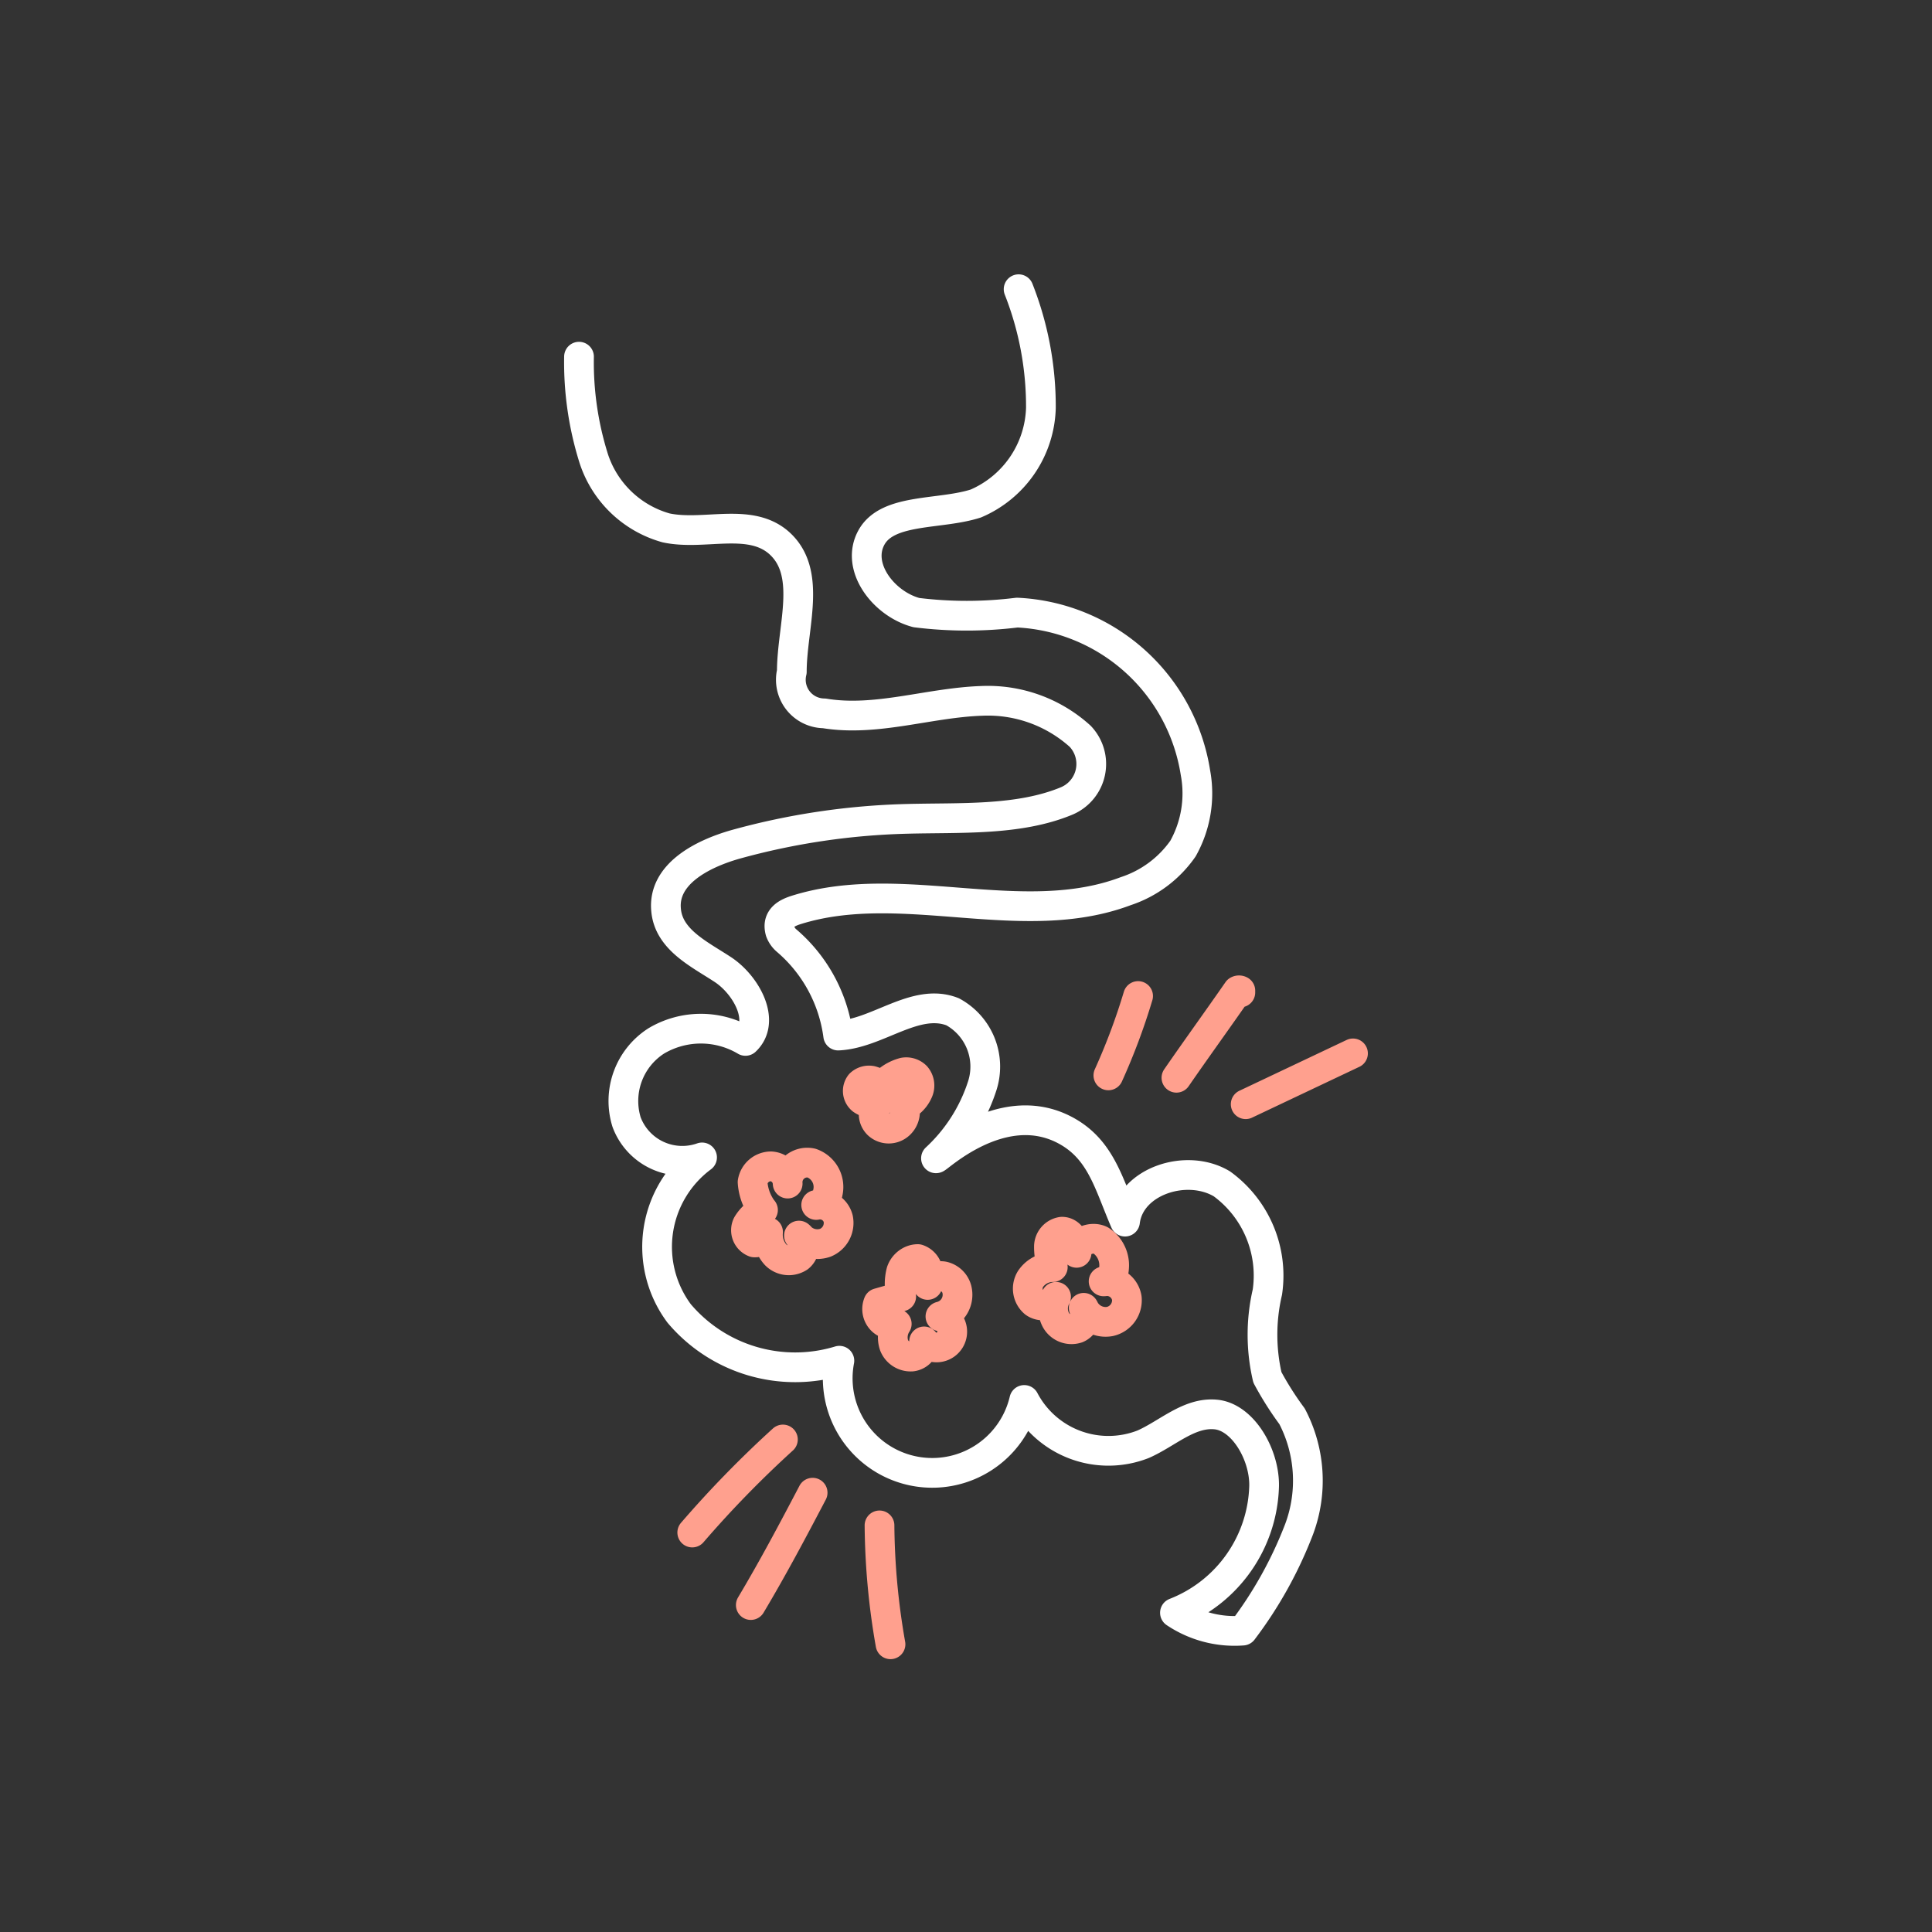
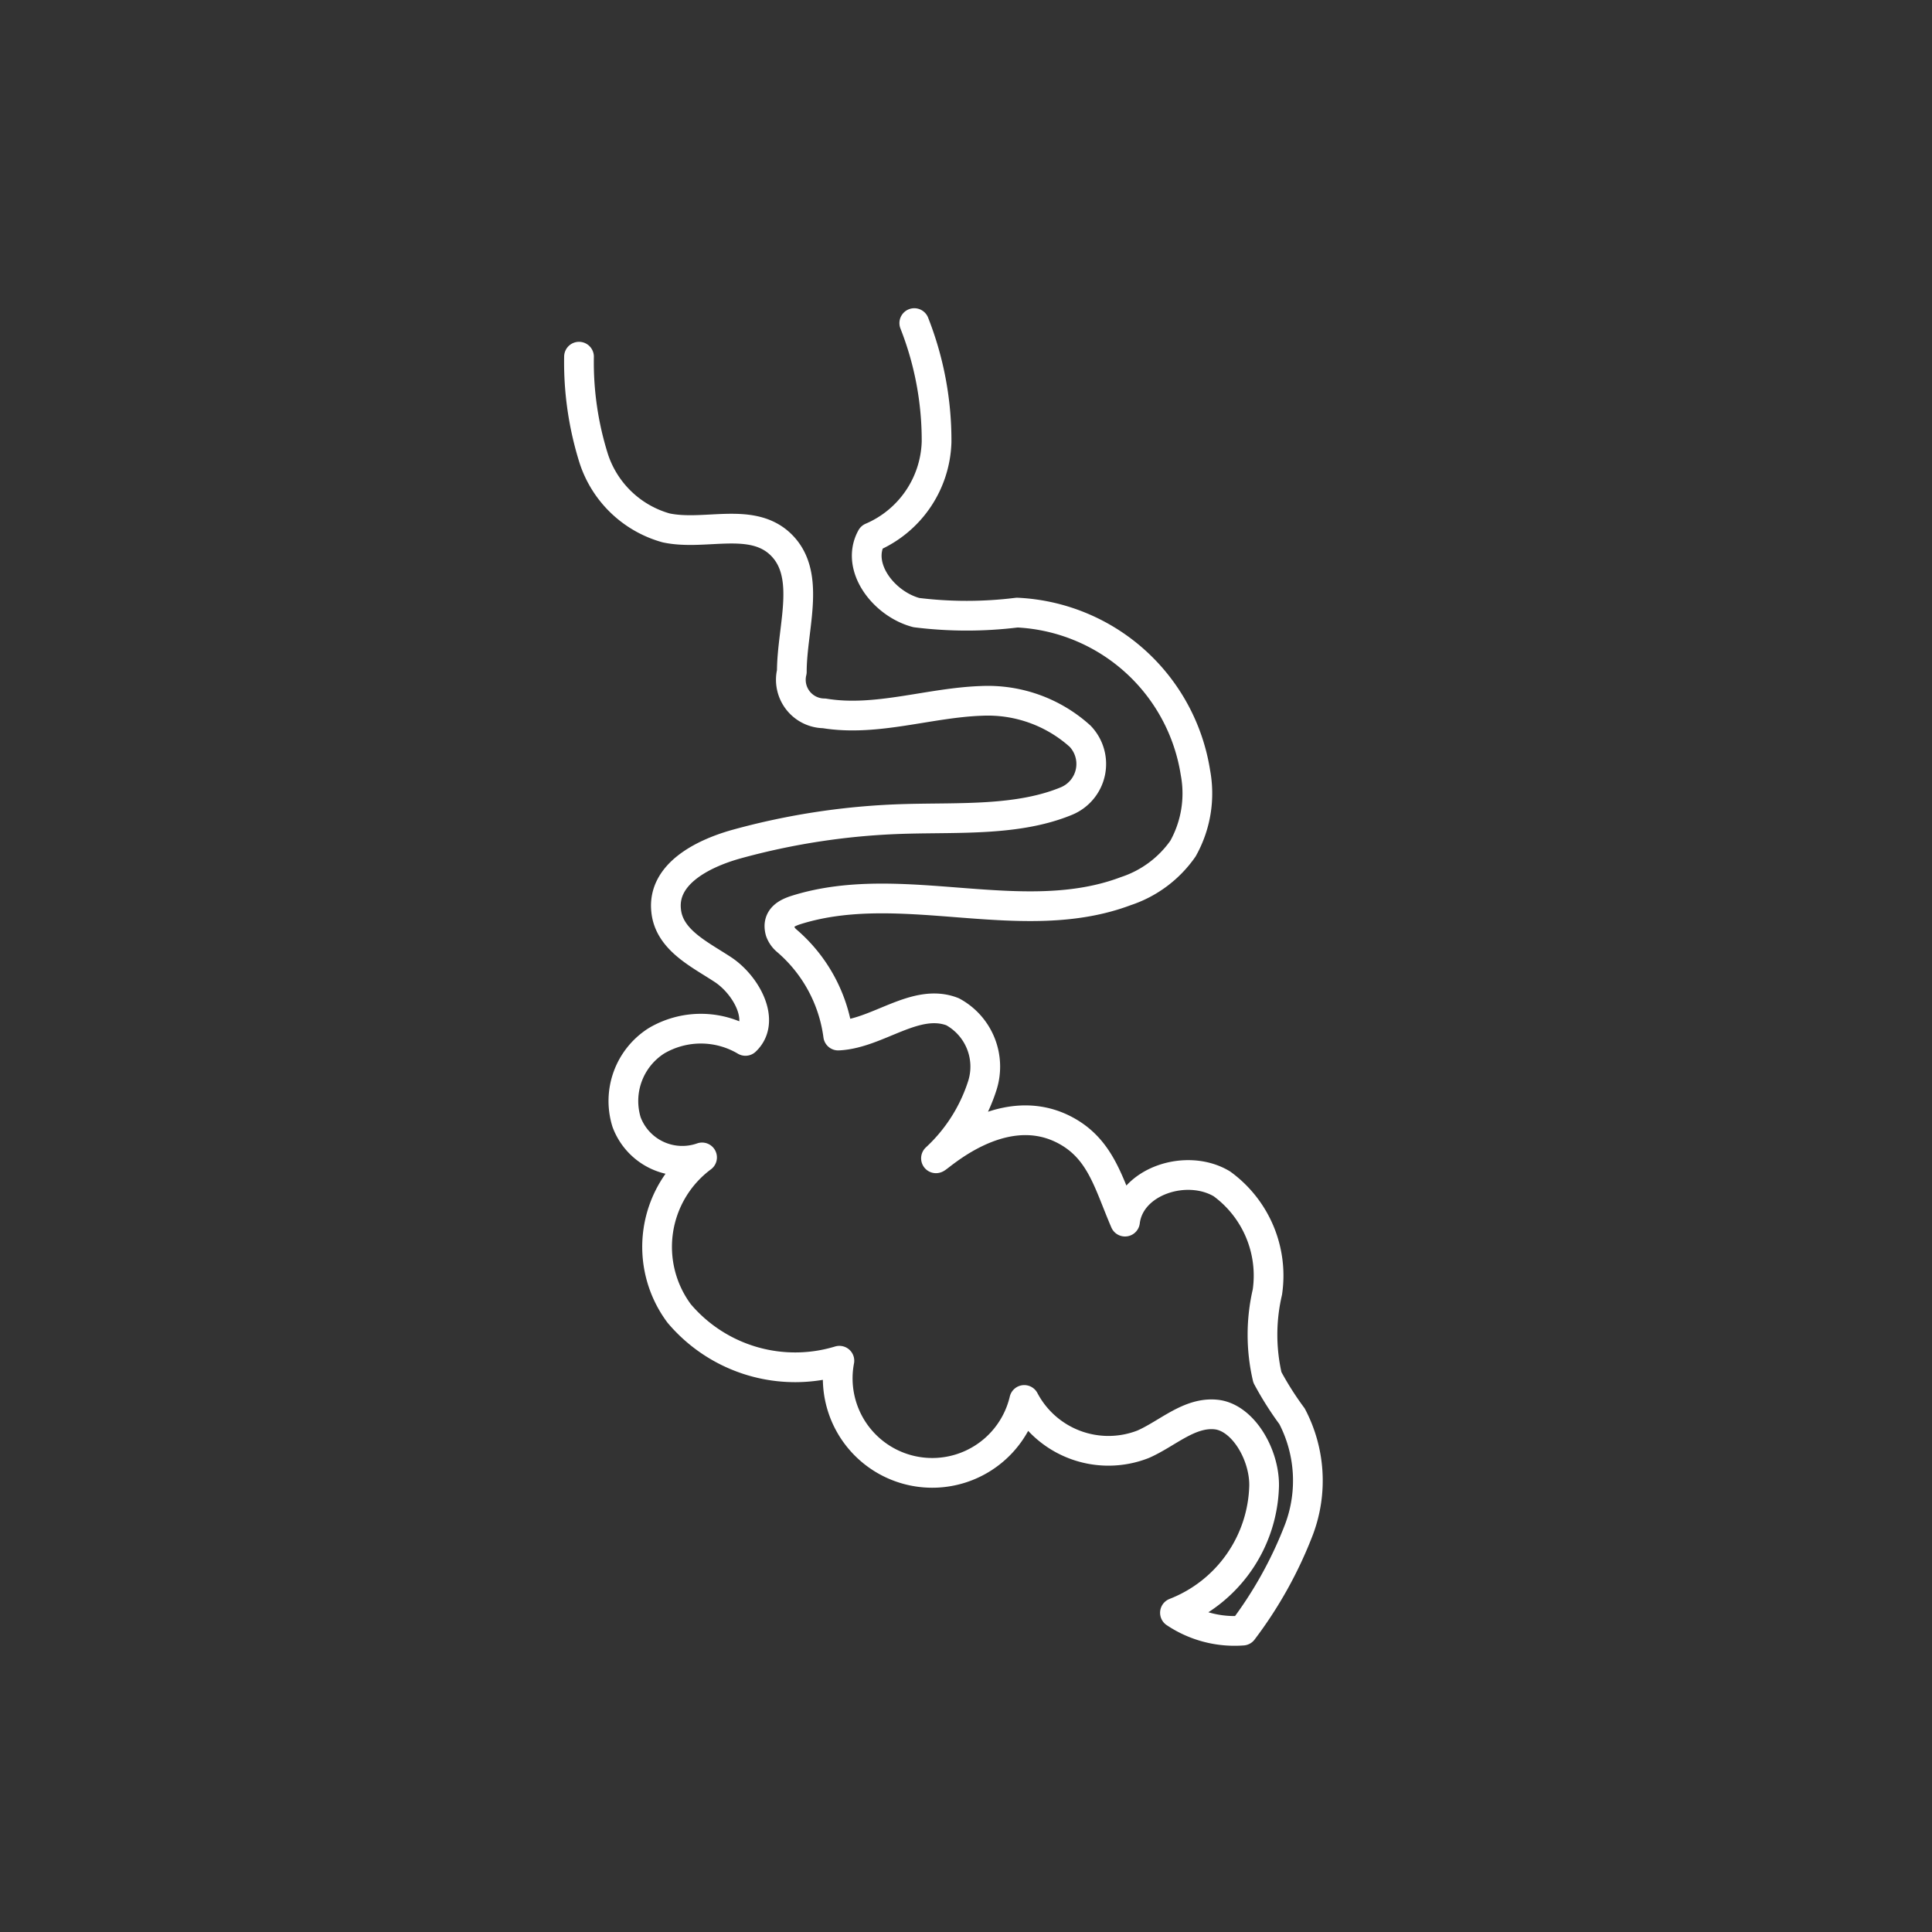
<svg xmlns="http://www.w3.org/2000/svg" id="Layer_2" data-name="Layer 2" viewBox="0 0 65 65">
  <rect x="0" y="0" width="65" height="65" fill="#333333" stroke="none" />
  <defs>
    <style>
      .cls-1, .cls-2 {
        fill: none;
        stroke-linecap: round;
        stroke-linejoin: round;
      }

      .cls-1 {
        stroke: #FFFFFF;
      }

      .cls-2 {
        stroke: #ffa08e;
      }
    </style>
  </defs>
  <g>
-     <path class="cls-1" d="M19.48,12a10.78,10.78,0,0,0,.5,3.44,3.57,3.57,0,0,0,2.43,2.32c1.26.27,2.77-.35,3.76.47,1.19,1,.47,2.84.47,4.37A1.13,1.13,0,0,0,27.73,24c1.75.29,3.52-.36,5.3-.42a4.63,4.63,0,0,1,3.31,1.19,1.35,1.35,0,0,1-.46,2.18c-1.62.67-3.58.55-5.39.6a23.8,23.8,0,0,0-5.75.86c-1.12.32-2.45,1-2.33,2.21.09,1,1.12,1.48,1.91,2s1.46,1.74.76,2.4a2.94,2.94,0,0,0-3,0,2.4,2.4,0,0,0-1,2.73,2,2,0,0,0,2.54,1.19,3.75,3.75,0,0,0-.77,5.25,5.11,5.11,0,0,0,5.39,1.59,3.18,3.18,0,0,0,6.22,1.32,3.2,3.2,0,0,0,4,1.49c.82-.36,1.55-1.09,2.45-1s1.63,1.33,1.62,2.39a4.71,4.71,0,0,1-3,4.28,3.6,3.6,0,0,0,2.28.6,13.82,13.82,0,0,0,1.9-3.42,4.67,4.67,0,0,0-.24-3.79,10.68,10.68,0,0,1-.83-1.31,6.32,6.32,0,0,1,0-2.87,3.82,3.82,0,0,0-1.53-3.64c-1.18-.71-3.09-.1-3.26,1.27-.57-1.32-.82-2.5-2.12-3.13-2.08-1-4.16,1-4.24,1a5.7,5.7,0,0,0,1.56-2.45,2.1,2.1,0,0,0-1-2.48c-1.25-.49-2.52.74-3.85.8a5.07,5.07,0,0,0-1.73-3.19.74.74,0,0,1-.22-.31c-.13-.46.23-.63.55-.73,3.56-1.11,7.59.69,11.08-.63a3.79,3.79,0,0,0,1.92-1.43A3.8,3.8,0,0,0,40.22,26a6.38,6.38,0,0,0-6-5.39,13.71,13.71,0,0,1-3.39,0c-1.1-.29-2.06-1.54-1.51-2.53s2.3-.75,3.51-1.14a3.61,3.61,0,0,0,2.19-3.21,10.77,10.77,0,0,0-.75-4" />
-     <path class="cls-2" d="M29.69,36.53a1.37,1.37,0,0,0-.37-.17.43.43,0,0,0-.38.11A.38.38,0,0,0,29,37a.78.78,0,0,0,.54.13.49.49,0,0,0,0,.7.53.53,0,0,0,.72,0,.58.58,0,0,0,.11-.72c.06.05.16,0,.22,0a1,1,0,0,0,.31-.41.48.48,0,0,0-.08-.49.47.47,0,0,0-.41-.13A1.43,1.43,0,0,0,29.69,36.53Zm.63,7.09-.77.22a.53.53,0,0,0,.09.55.5.5,0,0,0,.53.15.84.84,0,0,0-.09.72.6.6,0,0,0,.59.38.47.47,0,0,0,.42-.51.53.53,0,1,0,.55-.84.75.75,0,0,0,.55-.92.61.61,0,0,0-.45-.43.48.48,0,0,0-.53.29,1.45,1.45,0,0,0,0-.51.5.5,0,0,0-.33-.36c-.25,0-.48.18-.56.42A1.69,1.69,0,0,0,30.32,43.62Zm-.73,7.7a24,24,0,0,0,.37,4m-2.62-5.1C26.68,51.48,26,52.76,25.26,54m1.08-5.57a36,36,0,0,0-3.05,3.13M41.91,37.15l3.61-1.71m-5.94.82c.69-1,1.38-1.95,2.06-2.93a.09.09,0,0,1,.09,0s0,.07,0,.06m-4.44,2.79a21.24,21.24,0,0,0,1-2.67m-2.87,9.12a.91.91,0,0,0-.75.4.62.62,0,0,0,.13.8.49.49,0,0,0,.73-.2.82.82,0,0,0,0,.79.6.6,0,0,0,.71.27.48.48,0,0,0,.22-.69.81.81,0,0,0,.88.46.73.73,0,0,0,.57-.79.68.68,0,0,0-.78-.56c.21,0,.34-.22.35-.44a1,1,0,0,0-.45-.94c-.32-.16-.82.06-.81.42,0-.32-.18-.72-.5-.71a.51.51,0,0,0-.43.5A2.28,2.28,0,0,0,35.38,42.58Zm-9.75-1.92a1.26,1.26,0,0,0-.53.49.44.44,0,0,0,.24.6.45.45,0,0,0,.46-.35,1,1,0,0,0,.26.77.62.62,0,0,0,.78.08.47.47,0,0,0,0-.73.81.81,0,0,0,.89.24A.72.72,0,0,0,28.2,41a.63.63,0,0,0-.74-.46.48.48,0,0,0,.39-.41.85.85,0,0,0-.55-1,.66.66,0,0,0-.8.69.6.6,0,0,0-.56-.58.63.63,0,0,0-.62.53A1.74,1.74,0,0,0,25.63,40.66Z" />
+     <path class="cls-1" d="M19.48,12a10.78,10.78,0,0,0,.5,3.44,3.57,3.57,0,0,0,2.43,2.32c1.26.27,2.77-.35,3.76.47,1.19,1,.47,2.84.47,4.37A1.13,1.13,0,0,0,27.73,24c1.75.29,3.52-.36,5.3-.42a4.63,4.63,0,0,1,3.31,1.19,1.35,1.35,0,0,1-.46,2.18c-1.62.67-3.58.55-5.39.6a23.8,23.8,0,0,0-5.75.86c-1.12.32-2.45,1-2.33,2.21.09,1,1.12,1.48,1.91,2s1.46,1.74.76,2.4a2.94,2.94,0,0,0-3,0,2.4,2.4,0,0,0-1,2.73,2,2,0,0,0,2.54,1.19,3.75,3.75,0,0,0-.77,5.25,5.11,5.11,0,0,0,5.39,1.59,3.18,3.18,0,0,0,6.22,1.32,3.2,3.2,0,0,0,4,1.49c.82-.36,1.55-1.09,2.45-1s1.63,1.33,1.62,2.39a4.71,4.71,0,0,1-3,4.28,3.6,3.6,0,0,0,2.28.6,13.82,13.82,0,0,0,1.9-3.42,4.67,4.67,0,0,0-.24-3.79,10.68,10.68,0,0,1-.83-1.31,6.32,6.32,0,0,1,0-2.87,3.82,3.82,0,0,0-1.53-3.64c-1.18-.71-3.09-.1-3.26,1.27-.57-1.32-.82-2.5-2.12-3.13-2.08-1-4.16,1-4.24,1a5.7,5.7,0,0,0,1.56-2.45,2.1,2.1,0,0,0-1-2.48c-1.25-.49-2.52.74-3.85.8a5.07,5.07,0,0,0-1.73-3.19.74.74,0,0,1-.22-.31c-.13-.46.23-.63.55-.73,3.56-1.11,7.59.69,11.08-.63a3.79,3.79,0,0,0,1.92-1.43A3.8,3.8,0,0,0,40.22,26a6.38,6.38,0,0,0-6-5.39,13.71,13.71,0,0,1-3.39,0c-1.1-.29-2.06-1.54-1.51-2.53a3.61,3.61,0,0,0,2.19-3.21,10.77,10.77,0,0,0-.75-4" />
  </g>
</svg>